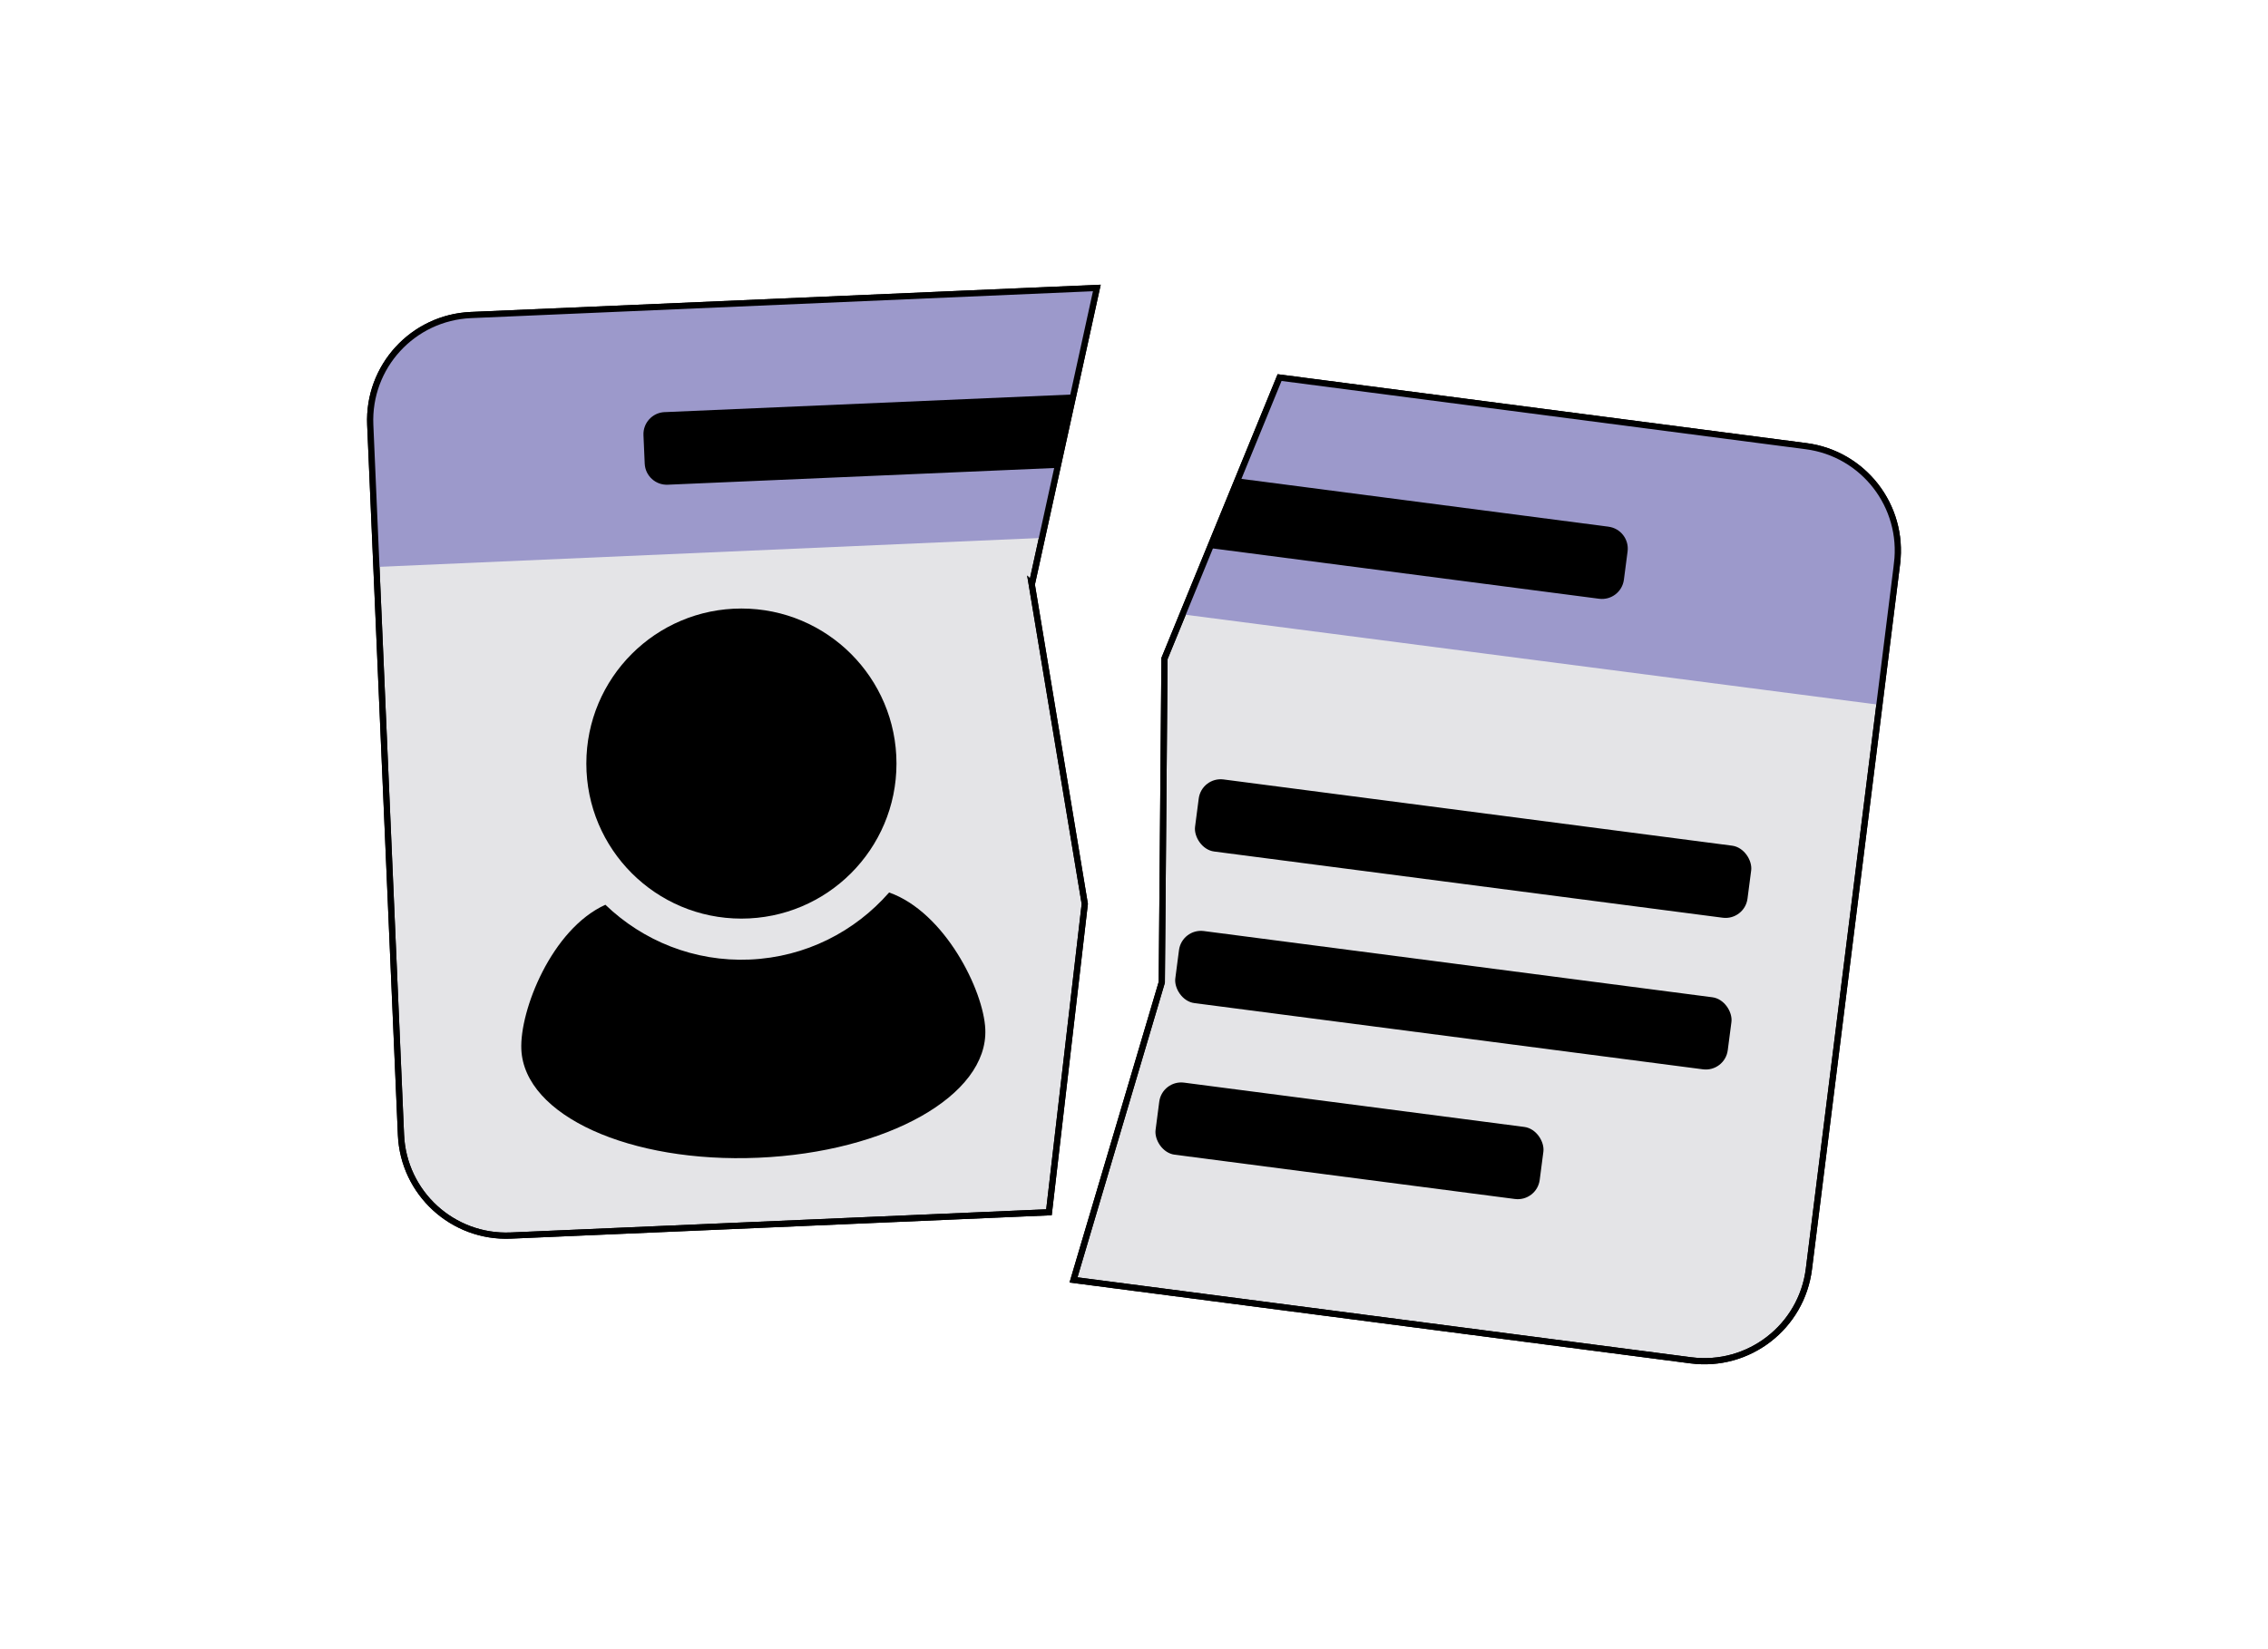
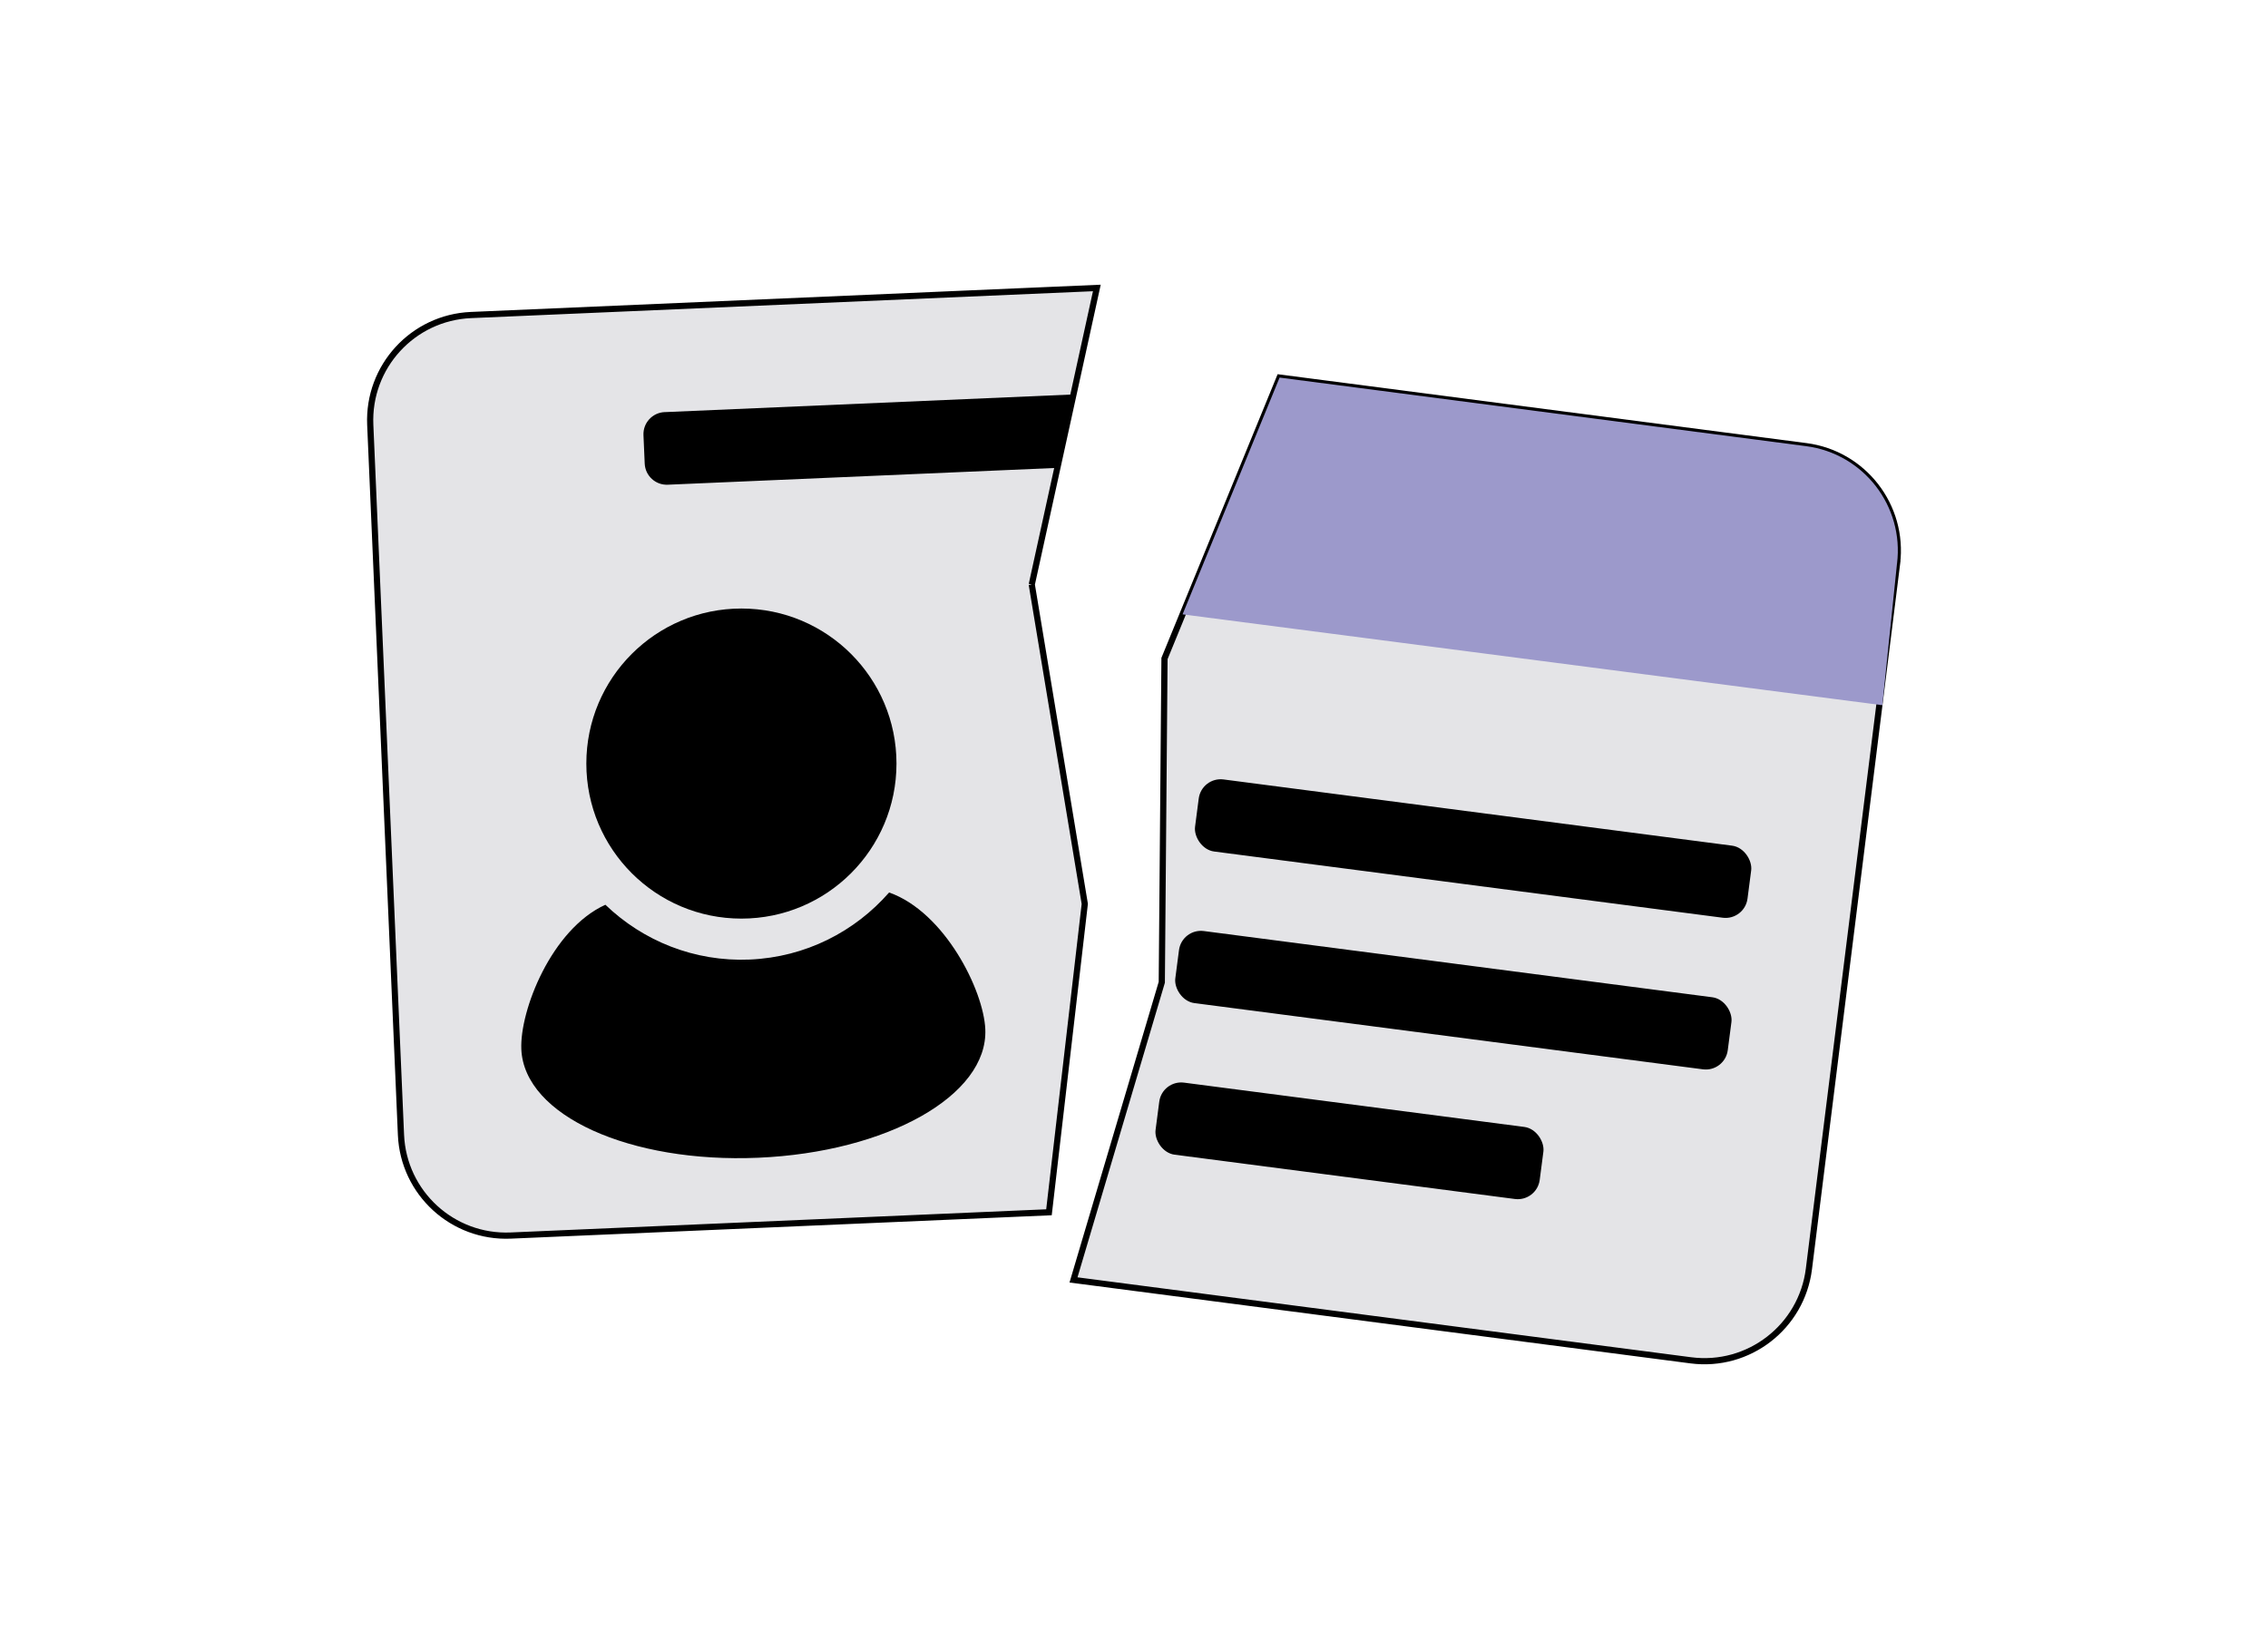
<svg xmlns="http://www.w3.org/2000/svg" id="Layer_3" data-name="Layer 3" viewBox="0 0 1100 800">
  <defs>
    <style>
      .cls-1, .cls-2 {
        fill: none;
      }

      .cls-3 {
        fill: #e4e4e7;
      }

      .cls-3, .cls-2 {
        stroke: #000;
        stroke-miterlimit: 10;
        stroke-width: 3px;
      }

      .cls-4 {
        fill: #a3238e;
      }

      .cls-5 {
        fill: #9c99cb;
      }

      .cls-6 {
        clip-path: url(#clippath);
      }
    </style>
    <clipPath id="clippath">
      <rect class="cls-1" x="-1270" width="1100" height="800" />
    </clipPath>
  </defs>
  <g class="cls-6">
-     <polygon class="cls-4" points="36.61 1165.17 -162.19 1237.49 -369.03 654.07 -361.31 651.28 -346.65 645.96 -300.08 629.09 -182.69 586.56 -170.14 582.01 36.61 1165.17" />
-   </g>
+     </g>
  <g>
    <g>
-       <path class="cls-3" d="M500.42,283.54l31.56-143.85-303.57,13.13c-28.19,1.22-50.05,25.06-48.83,53.25l14.9,344.46c1.22,28.19,25.06,50.05,53.25,48.83l261.03-11.29,17.37-149.59-25.71-154.94Z" />
-       <path class="cls-5" d="M228.42,152.81c-28.19,1.22-50.05,25.06-48.83,53.25l2.98,68.96,322.82-14.09,26.6-121.24-303.57,13.13Z" />
+       <path class="cls-3" d="M500.42,283.54l31.56-143.85-303.57,13.13c-28.19,1.22-50.05,25.06-48.83,53.25l14.9,344.46c1.22,28.19,25.06,50.05,53.25,48.83l261.03-11.29,17.37-149.59-25.71-154.94" />
      <circle cx="359.59" cy="370.4" r="75.21" />
      <path d="M431.22,432.94c-16.54,18.94-40.47,31.36-67.52,32.53-27.05,1.17-51.96-9.14-70.08-26.58-26.12,11.84-41.58,51.3-40.77,70.11,1.4,32.26,52.86,55.3,115,52.61,62.14-2.69,111.43-30.09,110.03-62.35-.81-18.8-19.62-56.79-46.67-66.33Z" />
      <path d="M322.34,199.91c-5.92.26-10.51,5.26-10.25,11.18l.6,13.79c.26,5.92,5.26,10.51,11.18,10.25l188.98-8.17,7.82-35.62-198.32,8.58Z" />
-       <path class="cls-2" d="M500.42,283.54l31.56-143.85-303.57,13.13c-28.19,1.22-50.05,25.06-48.83,53.25l14.9,344.46c1.22,28.19,25.06,50.05,53.25,48.83l261.03-11.29,17.37-149.59-25.71-154.94Z" />
    </g>
    <g>
      <path class="cls-3" d="M920.07,273.42c3.48-27.89-16.22-53.36-44.09-56.99l-255.37-33.27-55.82,136.28-1.31,157.06-42.82,144.38,299.39,39c28.08,3.66,53.78-16.23,57.29-44.33l42.74-342.13Z" />
      <path class="cls-5" d="M920.07,273.42c3.48-27.89-16.22-53.36-44.09-56.99l-255.37-33.27-47.05,114.86,339.39,44.07,7.11-68.68Z" />
      <rect x="579.36" y="394.04" width="270.2" height="35.25" rx="10.73" ry="10.73" transform="translate(59.16 -88.84) rotate(7.42)" />
      <rect x="569.78" y="467.58" width="270.2" height="35.25" rx="10.73" ry="10.73" transform="translate(68.58 -86.99) rotate(7.42)" />
      <rect x="560.55" y="535.8" width="187.88" height="35.25" rx="10.73" ry="10.73" transform="translate(76.97 -79.91) rotate(7.42)" />
-       <path d="M780.14,255.49l-179.58-23.39-13.82,33.75,188.85,24.6c5.87.77,11.26-3.38,12.02-9.25l1.78-13.68c.77-5.87-3.38-11.26-9.25-12.02Z" />
-       <path class="cls-2" d="M920.07,273.42c3.48-27.89-16.22-53.36-44.09-56.99l-255.37-33.27-55.82,136.28-1.31,157.06-42.82,144.38,299.39,39c28.08,3.66,53.78-16.23,57.29-44.33l42.74-342.13Z" />
    </g>
  </g>
</svg>